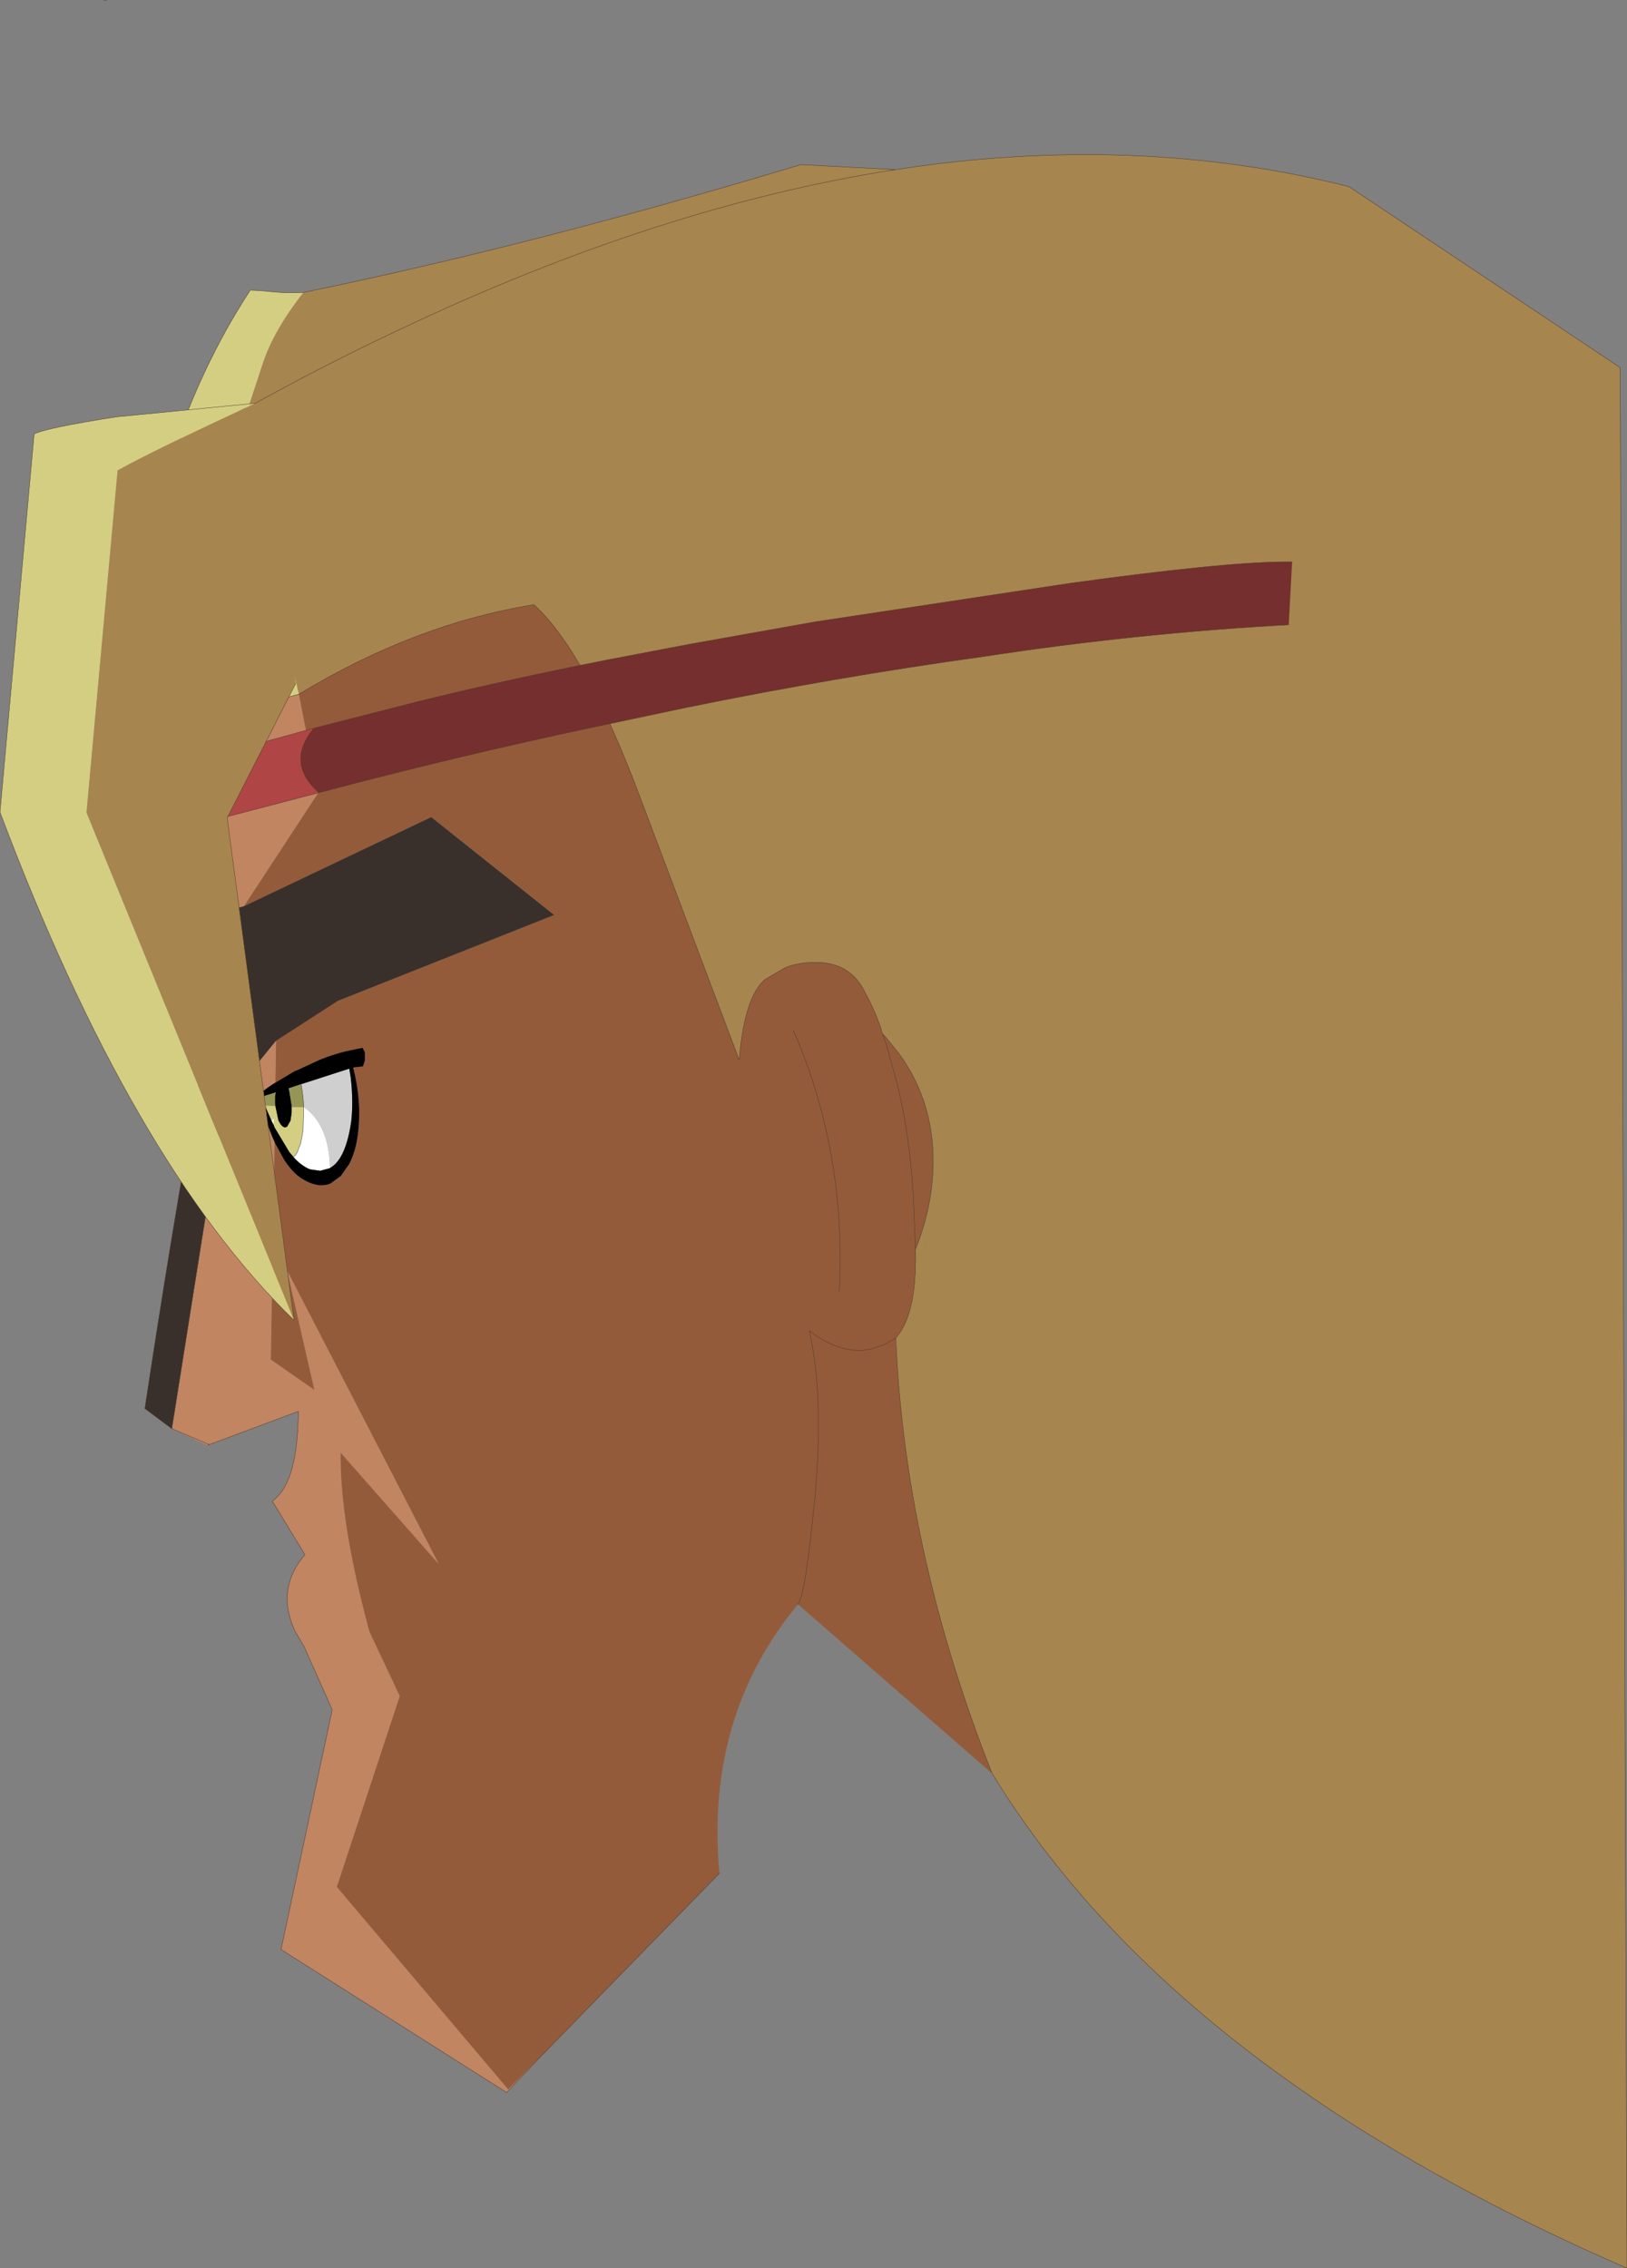
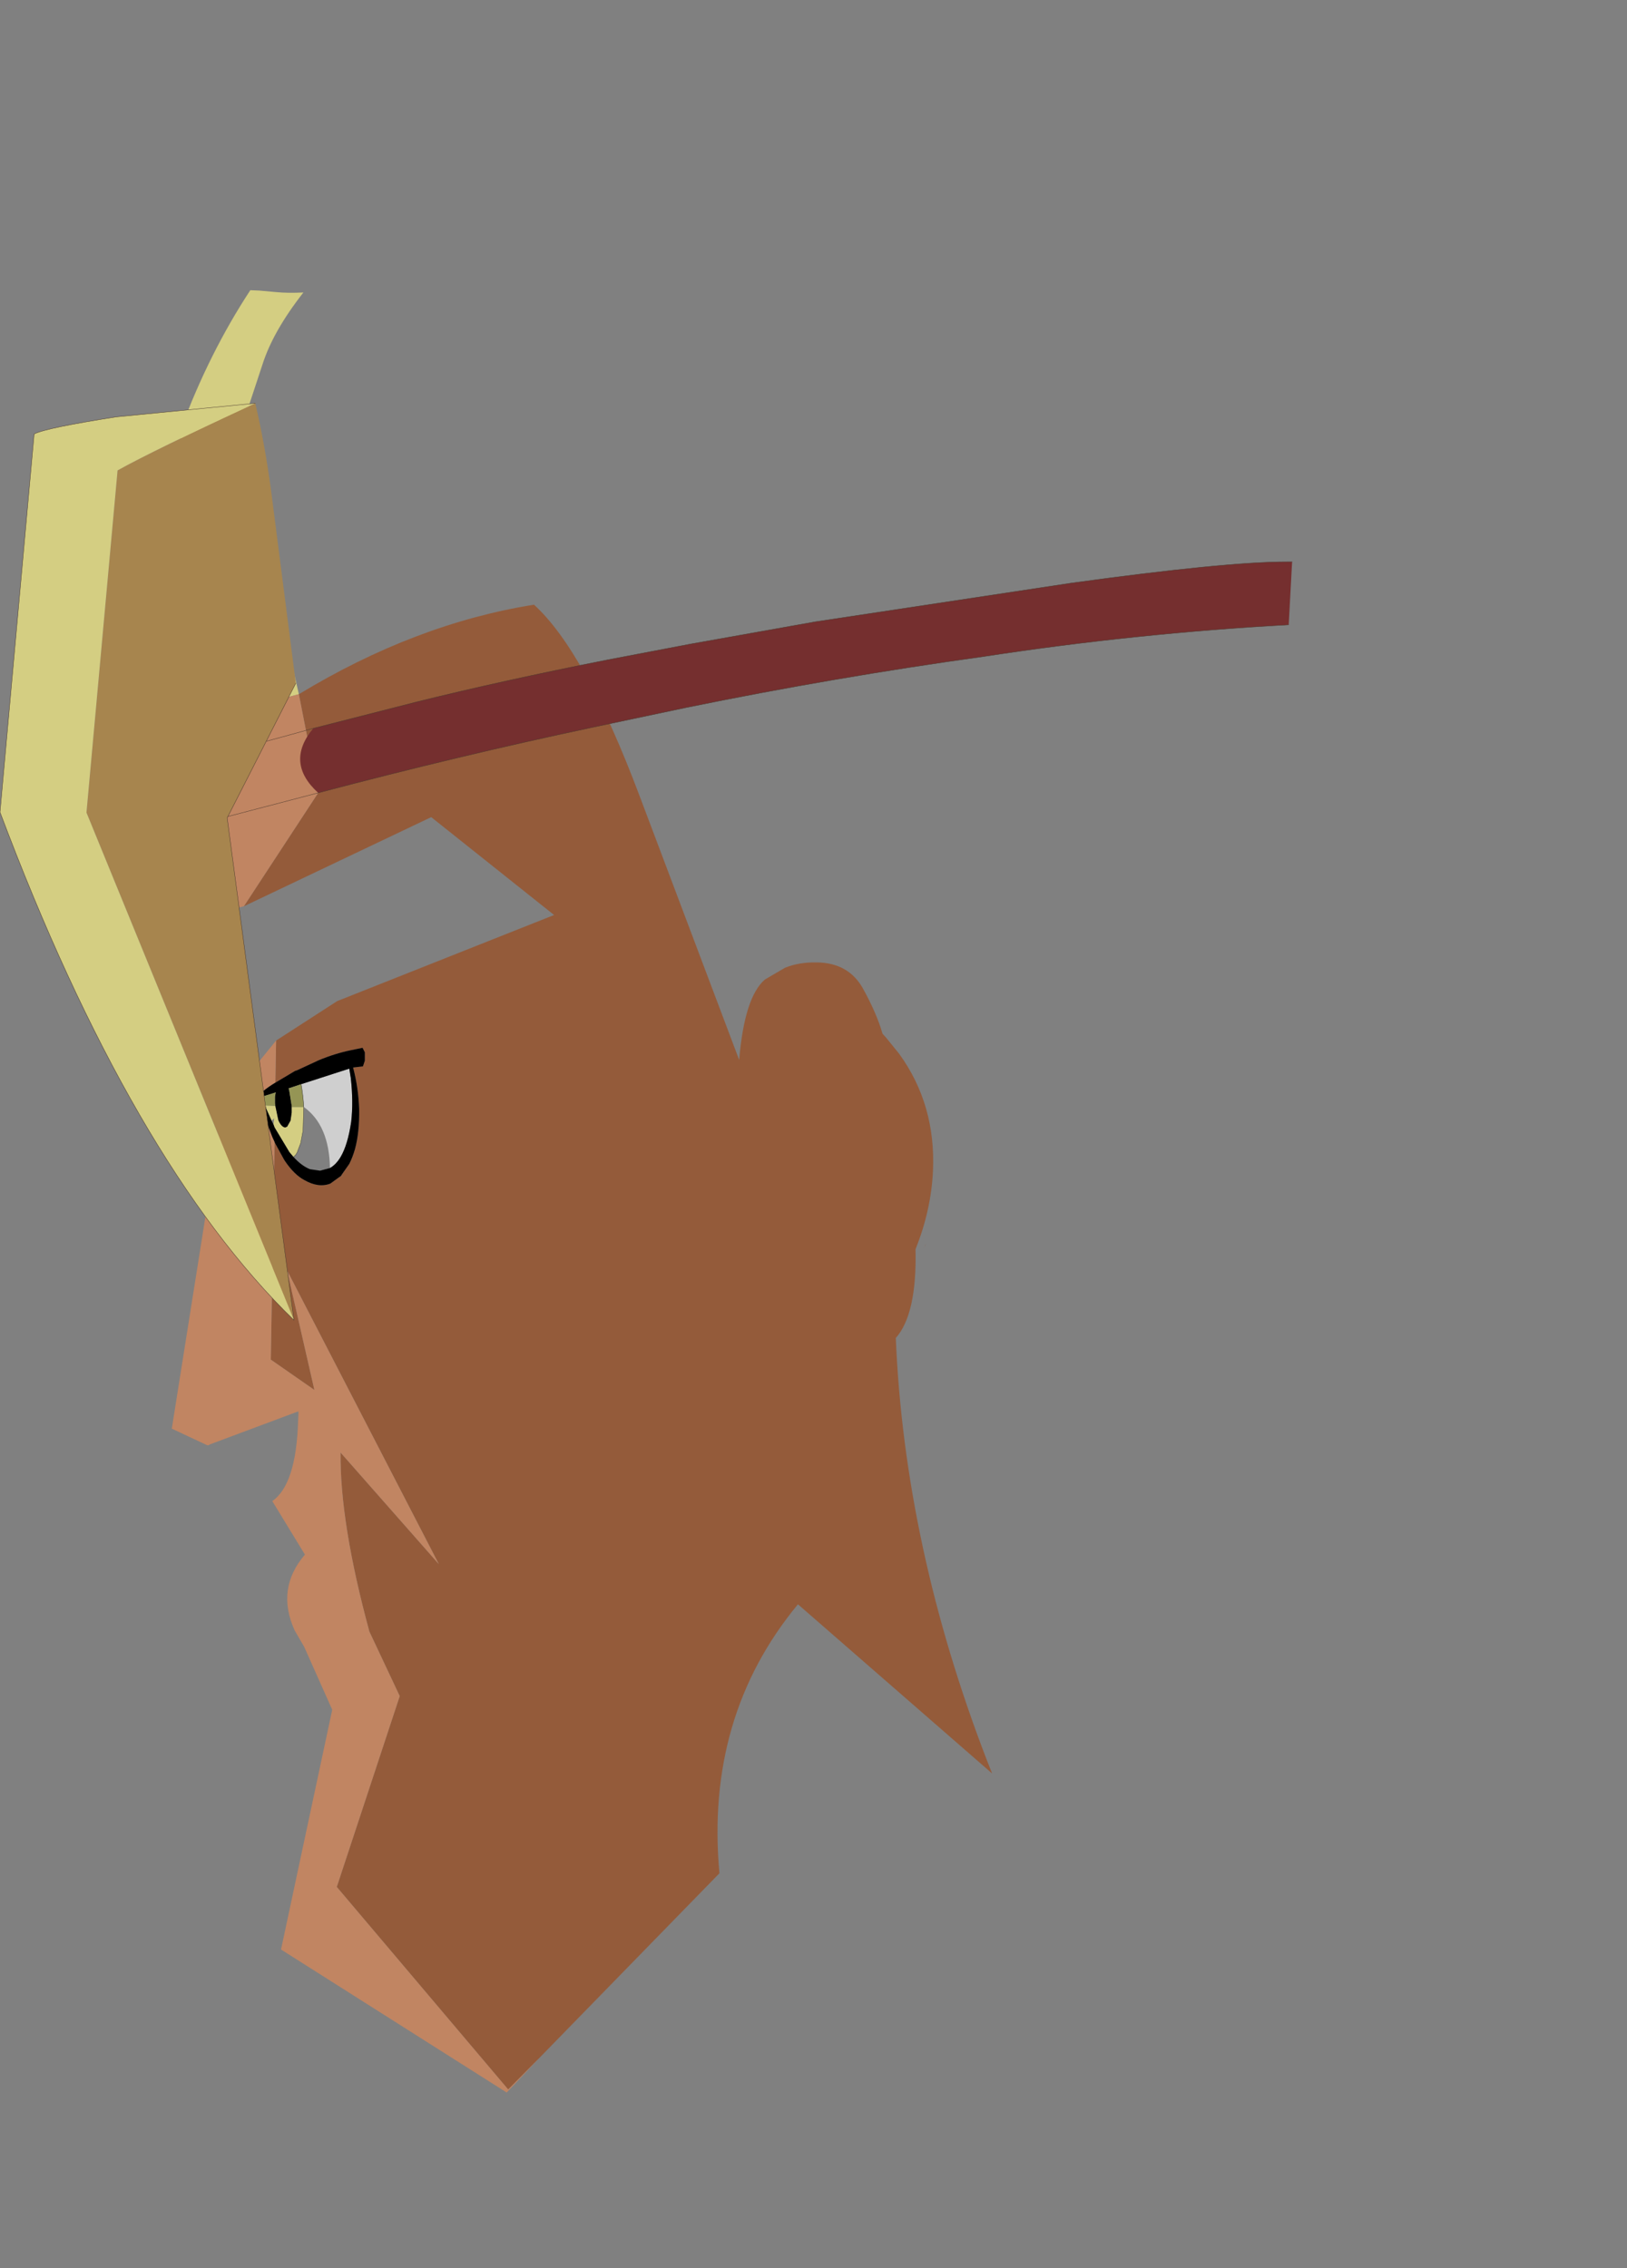
<svg xmlns="http://www.w3.org/2000/svg" height="298.95px" width="214.5px">
  <rect width="100%" height="100%" fill="#808080" stroke="none" />
  <g transform="matrix(1.0, 0.0, 0.0, 1.0, 146.8, 120.9)">
-     <path d="M-106.8 -82.35 Q-76.2 -88.65 -41.9 -99.0 L-41.2 -99.2 -28.7 -98.55 Q2.9 -103.4 31.05 -96.3 L66.8 -72.45 67.7 178.05 Q8.0 152.15 -16.0 112.85 L-16.75 110.95 Q-27.55 82.85 -28.7 55.45 -25.9 52.3 -26.1 43.75 -24.05 38.65 -23.8 33.45 -23.4 24.7 -28.25 18.0 L-29.95 15.9 -30.45 15.35 Q-31.2 12.7 -33.05 9.35 -34.95 6.0 -39.1 5.95 -41.45 5.9 -43.3 6.65 L-45.95 8.2 Q-48.65 10.5 -49.35 18.8 L-62.5 -16.05 Q-69.65 -35.05 -76.4 -41.2 -92.05 -38.7 -107.4 -29.4 -113.25 -54.95 -114.1 -67.2 L-114.05 -67.25 -112.2 -72.85 Q-110.8 -77.25 -106.8 -82.35 M-28.7 -98.55 Q-59.8 -93.75 -94.25 -77.4 -104.05 -72.8 -114.05 -67.25 -104.05 -72.8 -94.25 -77.4 -59.8 -93.75 -28.7 -98.55 M-24.95 43.6 L-24.8 43.2 -24.75 43.0 -24.95 43.6" fill="#a7854e" fill-rule="evenodd" stroke="none" />
    <path d="M-118.4 -26.5 Q-122.2 -49.2 -123.0 -64.35 L-122.95 -64.35 Q-119.25 -74.35 -113.8 -82.65 L-112.6 -82.6 -110.4 -82.4 Q-108.85 -82.25 -106.8 -82.35 -110.8 -77.25 -112.2 -72.85 L-114.05 -67.25 -114.1 -67.2 Q-113.25 -54.95 -107.4 -29.4 L-118.4 -26.5 M-122.95 -64.35 L-114.1 -67.2 -122.95 -64.35 M-108.1 31.6 L-108.65 30.95 -110.6 27.7 -110.75 27.3 -110.65 26.5 -111.0 26.8 -111.65 25.35 -111.85 24.8 -110.5 24.85 -110.1 26.75 Q-109.7 27.65 -109.2 27.7 L-108.95 27.6 -108.5 26.8 -108.35 25.75 -108.35 25.0 -106.75 25.0 -106.85 28.2 -106.9 28.4 -107.15 29.75 -107.55 30.8 -107.6 30.95 -107.8 31.3 -108.1 31.6" fill="#d4ce82" fill-rule="evenodd" stroke="none" />
    <path d="M-16.0 112.85 L-41.6 90.55 Q-53.85 105.35 -51.95 126.0 L-75.75 150.4 -79.8 154.5 -102.4 127.8 -94.1 102.65 -98.1 94.15 Q-102.0 79.8 -101.9 70.55 L-88.95 85.25 -108.95 46.55 -105.35 62.3 -111.1 58.3 -110.6 29.6 -110.6 29.65 -109.4 31.85 -109.25 32.1 Q-108.0 33.95 -106.65 34.65 -104.8 35.7 -103.25 35.1 L-101.8 34.05 -101.55 34.15 -101.8 34.0 -100.75 32.5 Q-100.3 31.6 -100.0 30.55 -99.4 28.35 -99.45 25.25 -99.55 22.45 -100.25 19.8 L-98.95 19.65 -98.7 18.9 -98.7 17.8 -99.0 17.2 -100.45 17.5 Q-102.65 17.95 -104.8 18.85 L-107.6 20.15 -107.9 20.25 -110.5 21.8 -110.4 16.25 -102.35 11.05 -73.75 -0.3 -89.95 -13.2 -114.65 -1.45 -104.85 -16.4 -107.4 -29.4 Q-92.05 -38.7 -76.4 -41.2 -69.65 -35.05 -62.5 -16.05 L-49.35 18.8 Q-48.65 10.5 -45.95 8.2 L-43.3 6.65 Q-41.45 5.9 -39.1 5.95 -34.95 6.0 -33.05 9.35 -31.2 12.7 -30.45 15.35 L-29.95 15.9 -28.25 18.0 Q-23.4 24.7 -23.8 33.45 -24.05 38.65 -26.1 43.75 -25.9 52.3 -28.7 55.45 -27.55 82.85 -16.75 110.95 L-16.0 112.85 M-30.45 15.35 L-30.0 16.6 -28.7 21.3 -28.45 22.25 Q-26.85 28.9 -26.4 36.55 L-26.1 43.75 -26.4 36.55 Q-26.85 28.9 -28.45 22.25 L-28.7 21.3 -30.0 16.6 -30.45 15.35 M-24.95 43.6 L-24.75 43.0 -24.8 43.2 -24.95 43.6 M-42.2 14.9 Q-35.2 31.0 -36.15 49.3 -35.2 31.0 -42.2 14.9 M-28.7 55.45 L-30.25 56.35 -32.15 56.95 Q-35.95 57.65 -40.1 54.5 -38.15 63.2 -39.35 76.3 -40.6 89.35 -41.6 90.55 -40.6 89.35 -39.35 76.3 -38.15 63.2 -40.1 54.5 -35.95 57.65 -32.15 56.95 L-30.25 56.35 -28.7 55.45" fill="#945b3a" fill-rule="evenodd" stroke="none" />
    <path d="M-75.75 150.4 L-80.0 154.9 Q-94.85 145.5 -109.75 136.05 L-103.0 104.45 -106.7 96.15 -107.95 94.0 Q-110.45 88.5 -106.6 84.0 L-110.9 76.95 Q-107.75 74.75 -107.5 66.4 L-107.45 65.45 -107.45 65.15 -107.55 65.15 -119.2 69.5 -119.2 69.55 -119.45 69.6 -124.15 67.4 -117.4 24.85 -116.65 25.1 -117.4 24.85 -110.4 16.25 -110.5 21.8 Q-111.35 22.3 -112.15 22.95 L-112.65 23.4 -112.8 23.5 -113.3 23.9 -112.5 23.75 -111.9 26.2 -111.55 27.25 -110.9 28.95 -110.6 29.6 -111.1 58.3 -105.35 62.3 -108.95 46.55 -88.95 85.25 -101.9 70.55 Q-102.0 79.8 -98.1 94.15 L-94.1 102.65 -102.4 127.8 -79.8 154.5 -75.75 150.4 M-125.15 1.3 L-125.2 1.3 -118.8 -12.75 -118.4 -26.5 -107.4 -29.4 -104.85 -16.4 -114.65 -1.45 -125.15 1.3 M-119.45 69.6 L-119.2 69.5 -124.15 67.4 -119.2 69.5 -119.45 69.6" fill="#c18562" fill-rule="evenodd" stroke="none" />
-     <path d="M-124.15 67.4 L-127.7 64.75 Q-124.25 41.9 -120.5 21.05 L-120.5 21.0 -117.95 18.6 -125.15 1.3 -114.65 -1.45 -89.95 -13.2 -73.75 -0.3 -102.35 11.05 -110.4 16.25 -117.4 24.85 -116.65 25.1 -117.4 24.85 -124.15 67.4" fill="#39302b" fill-rule="evenodd" stroke="none" />
    <path d="M-107.1 22.0 L-100.75 19.95 -100.55 21.2 Q-100.2 24.35 -100.5 26.95 -100.95 30.0 -101.9 31.6 -102.5 32.6 -103.3 33.05 -103.4 27.4 -106.75 25.0 -106.85 23.4 -107.1 22.0" fill="#cfcfcf" fill-rule="evenodd" stroke="none" />
    <path d="M-110.5 21.8 L-107.9 20.25 -107.6 20.15 -104.8 18.85 Q-102.65 17.95 -100.45 17.5 L-99.0 17.2 -98.7 17.8 -98.7 18.9 -98.95 19.65 -100.25 19.8 Q-99.55 22.45 -99.45 25.25 -99.4 28.35 -100.0 30.55 -100.3 31.6 -100.75 32.5 L-101.8 34.0 -101.8 34.05 -103.25 35.1 Q-104.8 35.7 -106.65 34.65 -108.0 33.95 -109.25 32.1 L-109.4 31.85 -110.6 29.65 -110.6 29.6 -110.9 28.95 -111.55 27.25 -111.9 26.2 -112.5 23.75 -113.3 23.9 -112.8 23.5 -112.65 23.4 -112.15 22.95 Q-111.35 22.3 -110.5 21.8 M-103.3 33.05 Q-102.5 32.6 -101.9 31.6 -100.95 30.0 -100.5 26.95 -100.2 24.35 -100.55 21.2 L-100.75 19.95 -107.1 22.0 -108.75 22.55 -108.7 22.7 -108.65 22.95 -108.35 24.8 -108.35 25.0 -108.35 25.75 -108.5 26.8 -108.95 27.6 -109.2 27.7 Q-109.7 27.65 -110.1 26.75 L-110.5 24.85 -110.55 24.5 -110.55 23.85 -110.55 23.65 -110.5 23.35 -110.45 23.05 -110.5 23.1 -112.1 23.6 -112.25 23.65 -112.1 24.05 -111.85 24.8 -111.65 25.35 -111.0 26.8 -110.75 27.3 -110.6 27.7 -108.65 30.95 -108.1 31.6 Q-107.05 32.75 -105.95 33.2 L-104.6 33.4 -103.3 33.05" fill="#000000" fill-rule="evenodd" stroke="none" />
    <path d="M-107.1 22.0 Q-106.85 23.4 -106.75 25.0 L-108.35 25.0 -108.35 24.8 -108.65 22.95 -108.7 22.7 -108.75 22.55 -107.1 22.0 M-111.85 24.8 L-112.1 24.05 -112.1 23.6 -110.5 23.1 -110.45 23.05 -110.5 23.35 -110.55 23.65 -110.55 23.85 -110.55 24.5 -110.5 24.85 -111.85 24.8" fill="#959555" fill-rule="evenodd" stroke="none" />
-     <path d="M-106.75 25.0 Q-103.4 27.4 -103.3 33.05 L-104.6 33.4 -105.95 33.2 Q-107.05 32.75 -108.1 31.6 L-107.8 31.3 -107.6 30.95 -107.55 30.8 -107.15 29.75 -106.9 28.4 -106.85 28.2 -106.75 25.0 M-110.75 27.3 L-111.0 26.8 -110.65 26.5 -110.75 27.3 M-112.1 24.05 L-112.25 23.65 -112.1 23.6 -112.1 24.05" fill="#ffffff" fill-rule="evenodd" stroke="none" />
-     <path d="M-106.8 -82.35 Q-76.2 -88.65 -41.9 -99.0 L-41.2 -99.2 -28.7 -98.55 Q2.9 -103.4 31.05 -96.3 L66.8 -72.45 67.7 178.05 Q8.0 152.15 -16.0 112.85 L-16.75 110.95 Q-27.55 82.85 -28.7 55.45 -25.9 52.3 -26.1 43.75 L-26.4 36.55 Q-26.85 28.9 -28.45 22.25 L-28.7 21.3 -30.0 16.6 -30.45 15.35 -29.95 15.9 -28.25 18.0 Q-23.4 24.7 -23.8 33.45 -24.05 38.65 -26.1 43.75 M-51.95 126.0 L-75.75 150.4 -80.0 154.9 Q-94.85 145.5 -109.75 136.05 L-103.0 104.45 -106.7 96.15 -107.95 94.0 Q-110.45 88.5 -106.6 84.0 L-110.9 76.95 Q-107.75 74.75 -107.5 66.4 L-107.45 65.45 -107.45 65.15 -107.55 65.15 -119.2 69.5 -119.2 69.55 M-124.15 67.4 L-127.7 64.75 Q-124.25 41.9 -120.5 21.05 L-120.5 21.0 -117.95 18.6 -125.15 1.3 -125.2 1.3 -118.8 -12.75 -118.4 -26.5 Q-122.2 -49.2 -123.0 -64.35 L-122.95 -64.35 Q-119.25 -74.35 -113.8 -82.65 L-112.6 -82.6 -110.4 -82.4 Q-108.85 -82.25 -106.8 -82.35 M-114.05 -67.25 Q-104.05 -72.8 -94.25 -77.4 -59.8 -93.75 -28.7 -98.55 M-132.75 -120.85 L-133.1 -120.9 M-114.1 -67.2 L-114.05 -67.25 M-122.95 -64.35 L-123.0 -64.35 M-102.35 11.05 L-110.4 16.25 M-107.4 -29.4 L-118.4 -26.5 M-114.1 -67.2 L-122.95 -64.35 M-107.4 -29.4 Q-92.05 -38.7 -76.4 -41.2 -69.65 -35.05 -62.5 -16.05 L-49.35 18.8 Q-48.65 10.5 -45.95 8.2 L-43.3 6.65 Q-41.45 5.9 -39.1 5.95 -34.95 6.0 -33.05 9.35 -31.2 12.7 -30.45 15.35 M-41.6 90.55 Q-40.6 89.35 -39.35 76.3 -38.15 63.2 -40.1 54.5 -35.95 57.65 -32.15 56.95 L-30.25 56.35 -28.7 55.45 M-36.15 49.3 Q-35.2 31.0 -42.2 14.9 M-117.4 24.85 L-124.15 67.4 -119.2 69.5 -119.45 69.6" fill="none" stroke="#49372c" stroke-linecap="round" stroke-linejoin="round" stroke-width="0.05" />
    <path d="M-107.1 22.0 Q-106.85 23.4 -106.75 25.0 L-106.85 28.2 -106.9 28.4 -107.15 29.75 -107.55 30.8 -107.6 30.95 -107.8 31.3 -108.1 31.6 M-112.1 23.6 L-112.1 24.05" fill="none" stroke="#3d3d3d" stroke-linecap="round" stroke-linejoin="round" stroke-width="0.05" />
    <path d="M23.55 -46.85 L23.1 -38.55 Q3.0 -37.45 -17.25 -34.35 -36.7 -31.65 -56.3 -27.65 L-68.85 -25.0 Q-86.3 -21.3 -104.85 -16.4 -109.25 -20.4 -105.5 -24.9 L-91.8 -28.4 Q-80.5 -31.2 -66.6 -33.95 L-55.85 -36.0 -39.3 -38.95 -5.55 -44.05 Q14.8 -46.85 22.85 -46.85 L23.55 -46.85" fill="#752f2f" fill-rule="evenodd" stroke="none" />
-     <path d="M-105.5 -24.9 Q-109.25 -20.4 -104.85 -16.4 L-108.85 -15.35 -118.8 -12.75 Q-123.8 -13.75 -121.65 -20.5 L-109.85 -23.7 -105.5 -24.9" fill="#af4545" fill-rule="evenodd" stroke="none" />
    <path d="M23.55 -46.85 L22.85 -46.85 Q14.8 -46.85 -5.55 -44.05 L-39.3 -38.95 -55.85 -36.0 -66.6 -33.95 Q-80.5 -31.2 -91.8 -28.4 L-105.5 -24.9 -109.85 -23.7 -121.65 -20.5 Q-123.8 -13.75 -118.8 -12.75 L-108.85 -15.35 -104.85 -16.4 Q-86.3 -21.3 -68.85 -25.0 L-56.3 -27.65 Q-36.7 -31.65 -17.25 -34.35 3.0 -37.45 23.1 -38.55" fill="none" stroke="#49372c" stroke-linecap="round" stroke-linejoin="round" stroke-width="0.05" />
    <path d="M-113.15 -67.75 Q-111.9 -62.5 -111.05 -56.15 L-107.8 -30.85 -116.85 -13.1 -108.05 53.05 -135.4 -13.8 -131.3 -58.9 Q-126.55 -61.55 -113.15 -67.75" fill="#a7854e" fill-rule="evenodd" stroke="none" />
    <path d="M-108.05 53.05 L-108.05 53.1 Q-129.45 32.3 -146.8 -13.85 L-142.3 -63.7 Q-140.75 -64.5 -131.5 -65.95 L-113.15 -67.75 Q-126.55 -61.55 -131.3 -58.9 L-135.4 -13.8 -108.05 53.05 -108.05 53.1 -108.05 53.05" fill="#d4ce82" fill-rule="evenodd" stroke="none" />
    <path d="M-107.8 -30.85 L-116.85 -13.1 -108.05 53.05 -108.05 53.1 Q-129.45 32.3 -146.8 -13.85 L-142.3 -63.7 Q-140.75 -64.5 -131.5 -65.95 L-113.15 -67.75" fill="none" stroke="#49372c" stroke-linecap="round" stroke-linejoin="round" stroke-width="0.05" />
  </g>
</svg>